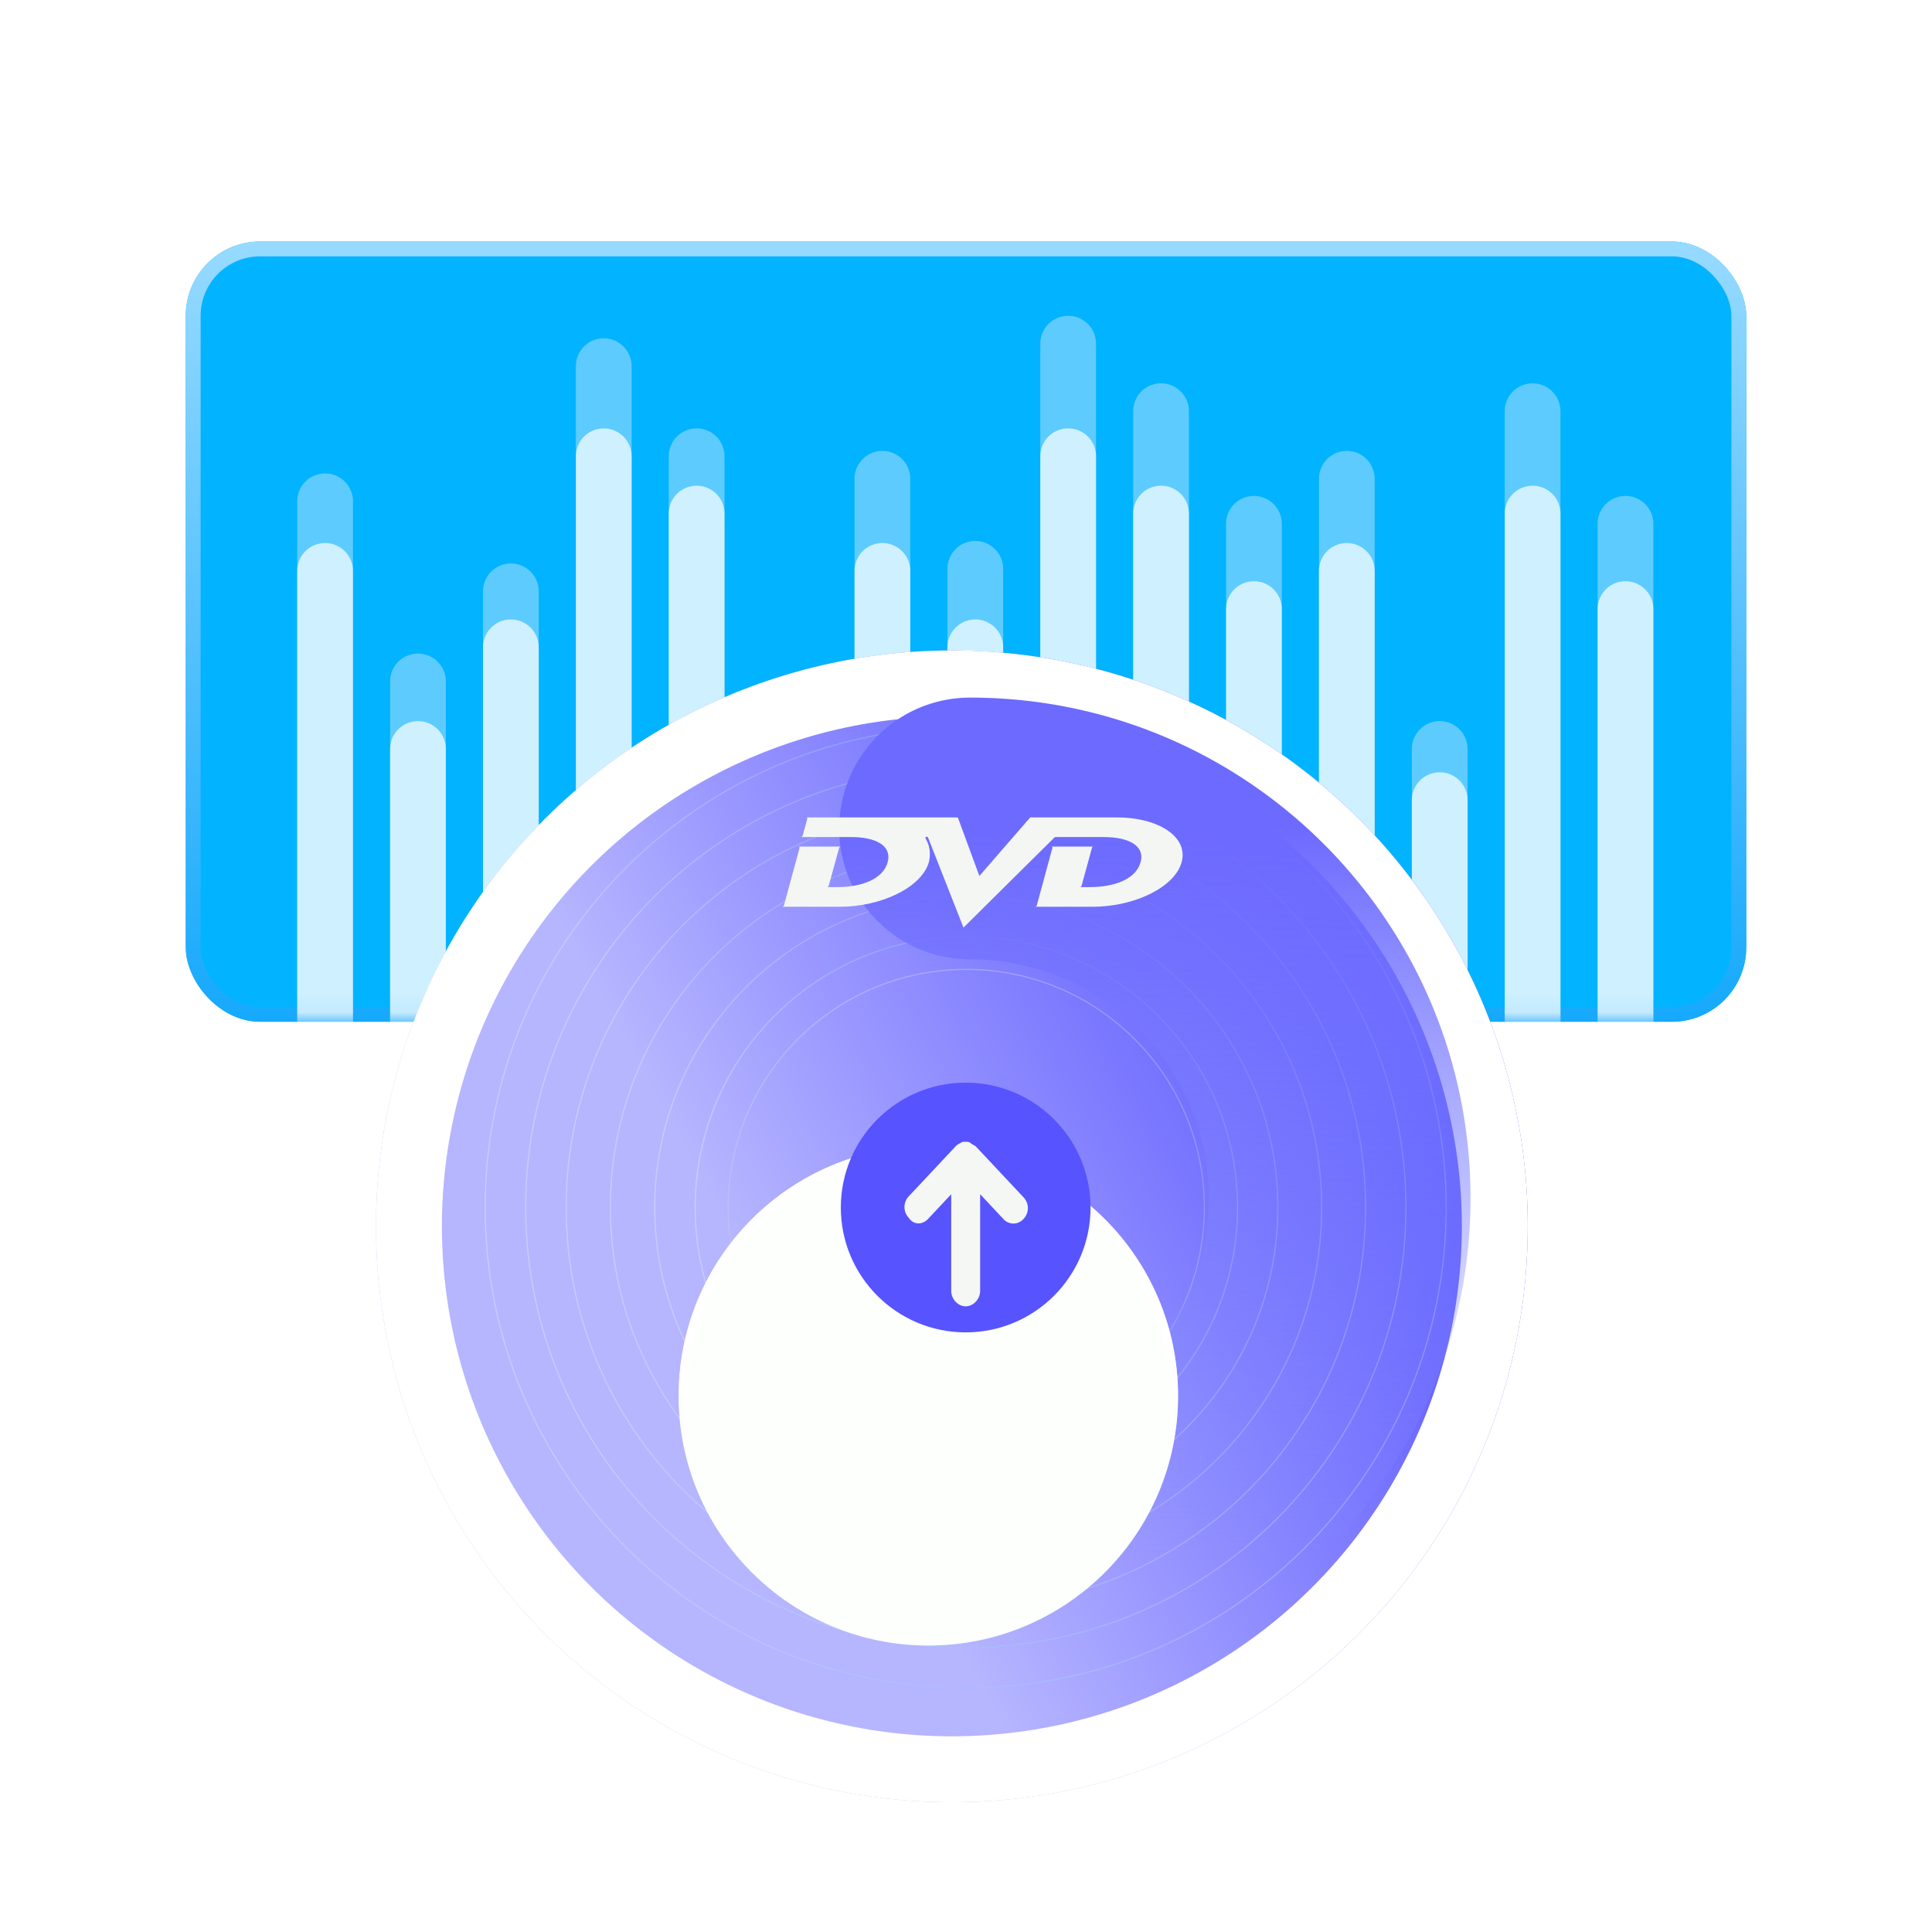
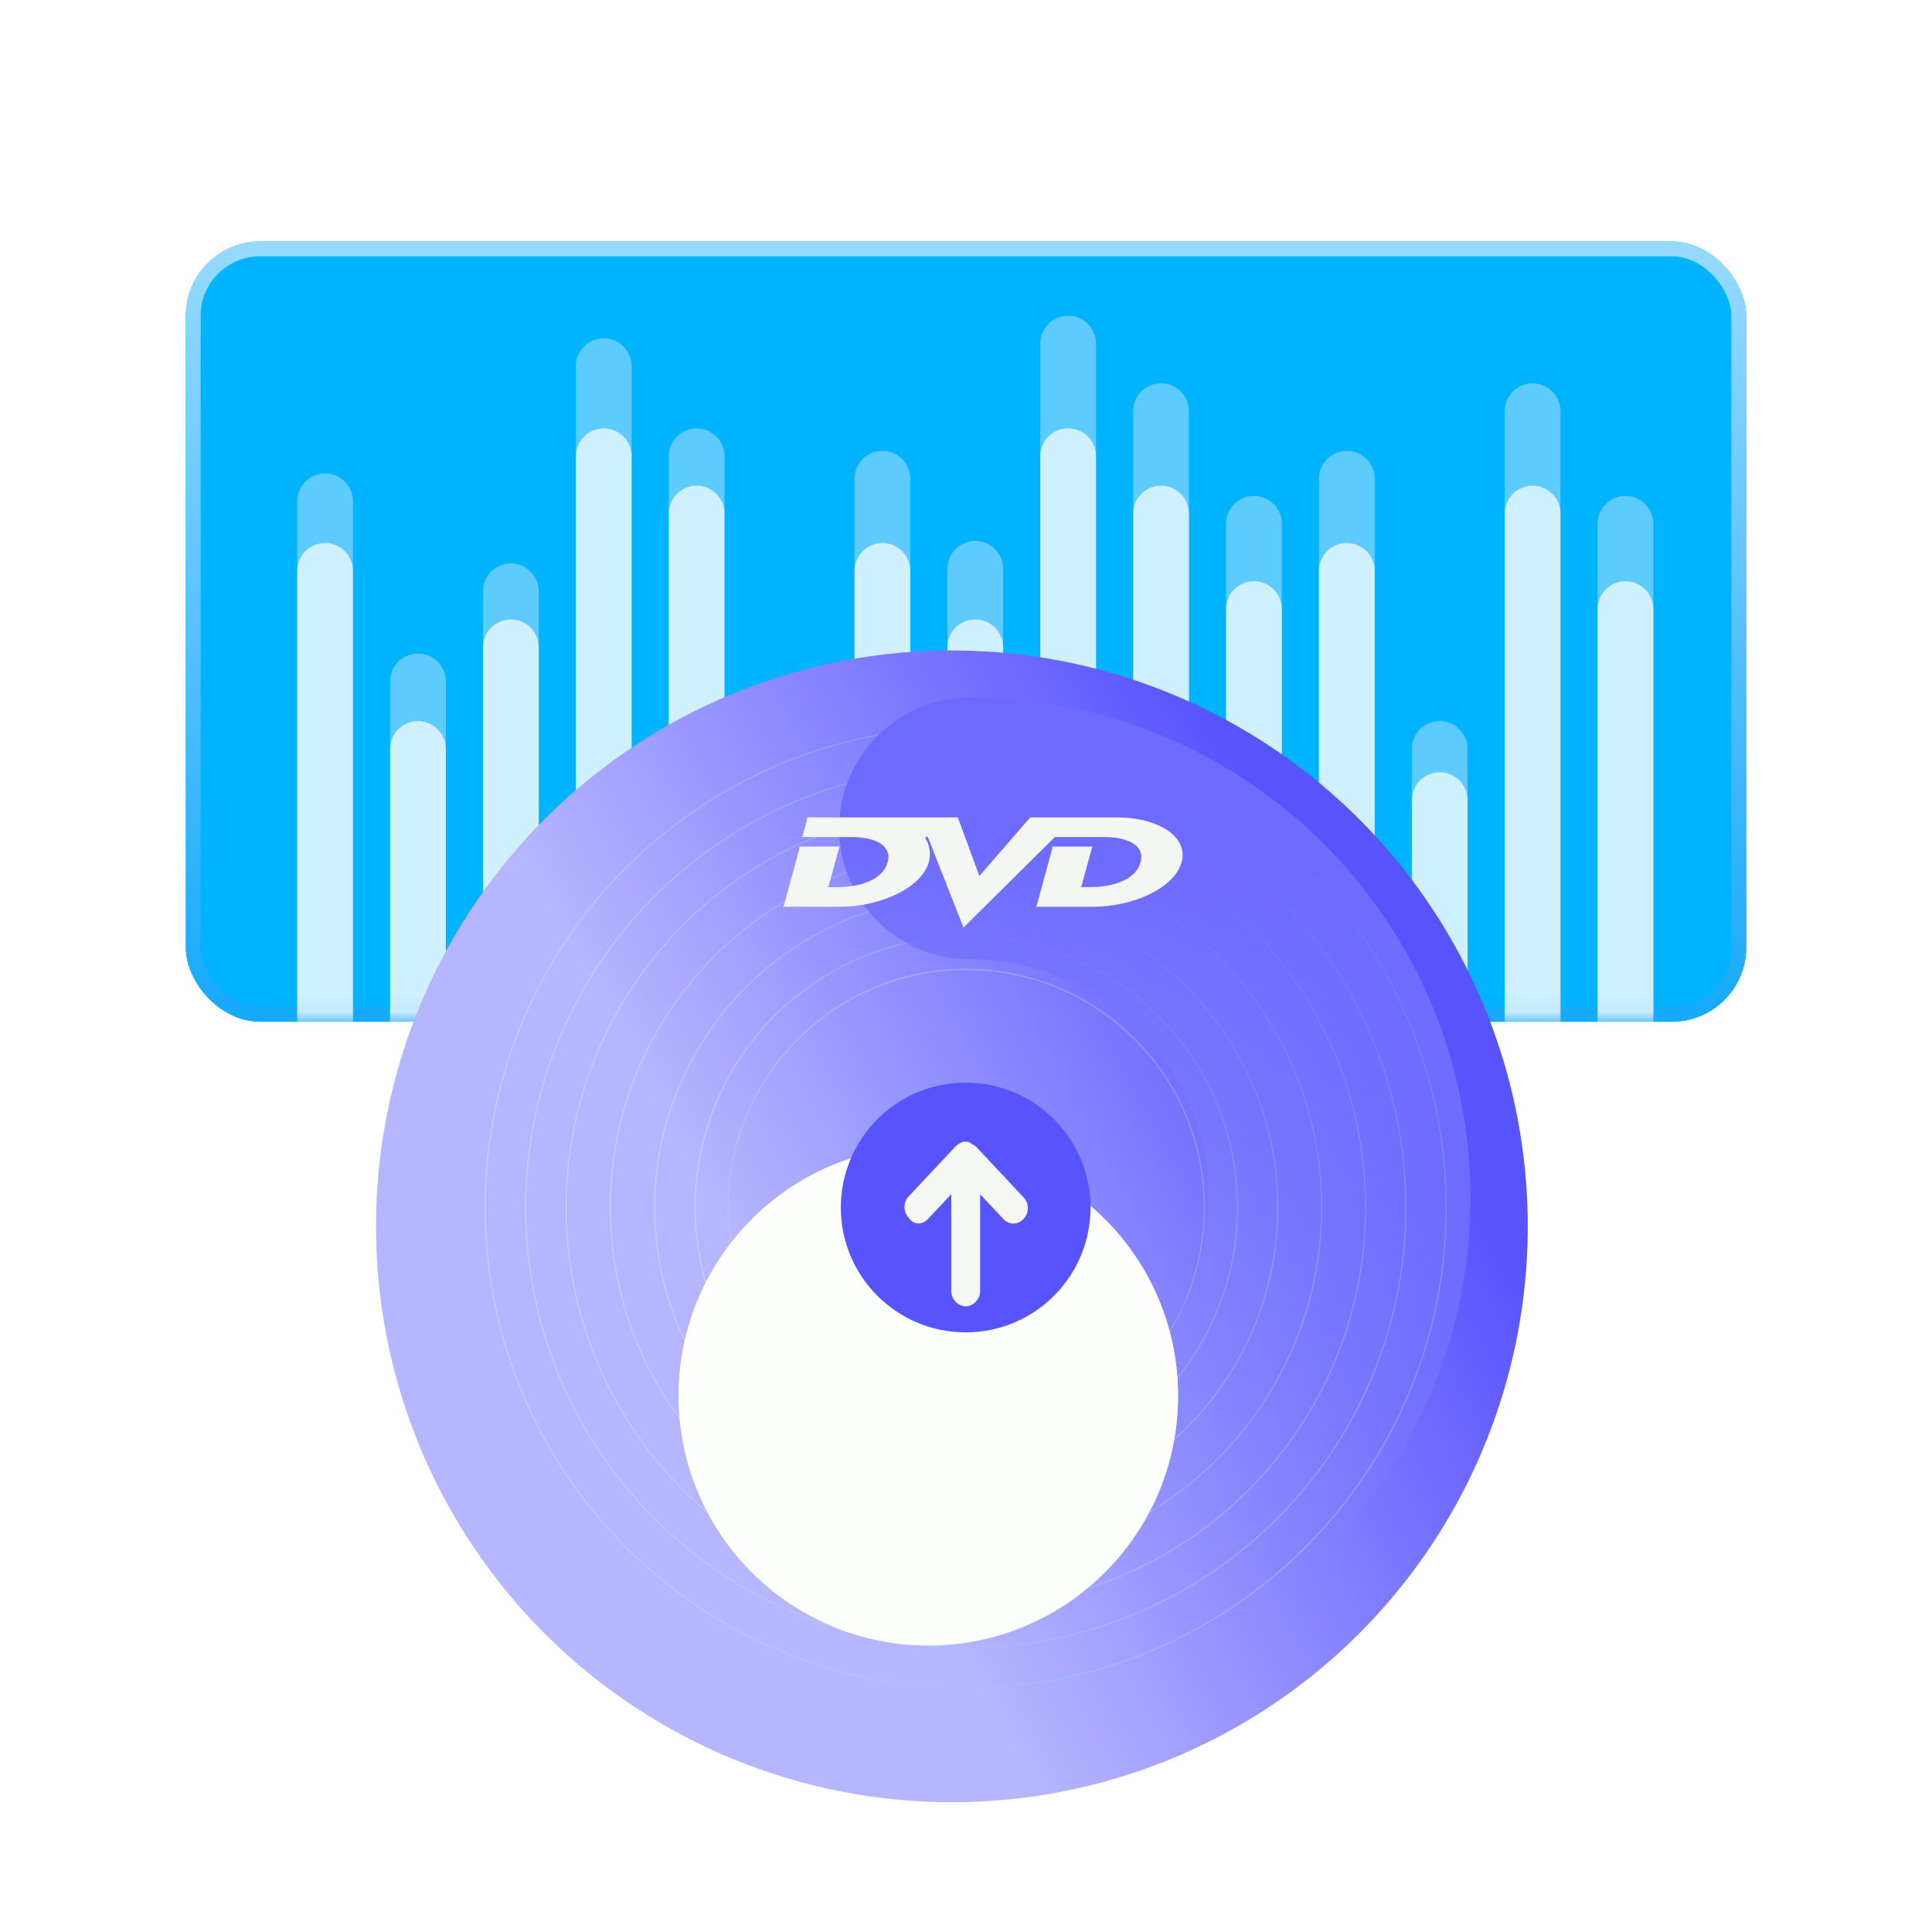
<svg xmlns="http://www.w3.org/2000/svg" width="104" height="104" fill="none">
  <g filter="url(#a)">
    <rect x="10" y="13" width="84" height="42" rx="4" fill="#02B3FF" />
  </g>
  <rect x="10.4" y="13.4" width="83.2" height="41.2" rx="3.6" stroke="url(#b)" stroke-width=".8" />
  <mask id="d" style="mask-type:alpha" maskUnits="userSpaceOnUse" x="10" y="13" width="84" height="42">
    <rect x="10.4" y="13.4" width="83.2" height="41.2" rx="3.6" fill="#02B3FF" stroke="url(#c)" stroke-width=".8" />
  </mask>
  <g mask="url(#d)">
    <path opacity=".4" fill-rule="evenodd" clip-rule="evenodd" d="M57.5 17a1.5 1.5 0 0 0-1.5 1.5v37a1.5 1.5 0 0 0 3 0v-37a1.5 1.5 0 0 0-1.5-1.5ZM31 19.712a1.5 1.5 0 0 1 3 0V55.5a1.5 1.5 0 0 1-3 0V19.712Zm6.5 3.349a1.5 1.5 0 0 0-1.5 1.5V55.5a1.5 1.5 0 0 0 3 0V24.56a1.5 1.5 0 0 0-1.5-1.5Zm8.5 2.712a1.5 1.5 0 1 1 3 0V55.5a1.5 1.5 0 0 1-3 0V25.773ZM41 41.53a1.5 1.5 0 0 1 3 0V55.5a1.5 1.5 0 0 1-3 0V41.53ZM27.5 30.333a1.5 1.5 0 0 0-1.5 1.5V55.5a1.5 1.5 0 0 0 3 0V31.833a1.5 1.5 0 0 0-1.5-1.5ZM21 36.682a1.5 1.5 0 0 1 3 0V55.5a1.5 1.5 0 0 1-3 0V36.682Zm-3.5-11.197a1.5 1.5 0 0 0-1.5 1.5V55.5a1.5 1.5 0 0 0 3 0V26.985a1.5 1.5 0 0 0-1.5-1.5ZM51 30.62a1.5 1.5 0 0 1 3 0V55.5a1.5 1.5 0 0 1-3 0V30.62Zm10-8.485a1.5 1.5 0 0 1 3 0V55.5a1.5 1.5 0 0 1-3 0V22.136Zm21.5-1.5a1.5 1.5 0 0 0-1.5 1.5V55.5a1.5 1.5 0 0 0 3 0V22.136a1.5 1.5 0 0 0-1.5-1.5ZM66 28.196a1.5 1.5 0 0 1 3 0V55.5a1.5 1.5 0 0 1-3 0V28.197Zm21.5-1.5a1.5 1.5 0 0 0-1.5 1.5V55.5a1.5 1.5 0 0 0 3 0V28.197a1.5 1.5 0 0 0-1.5-1.5ZM71 25.774a1.5 1.5 0 1 1 3 0V55.5a1.5 1.5 0 0 1-3 0V25.773Zm6.5 13.045a1.5 1.5 0 0 0-1.5 1.5V55.5a1.5 1.5 0 0 0 3 0V40.318a1.5 1.5 0 0 0-1.5-1.5Z" fill="#E9F0FE" />
    <path opacity=".7" fill-rule="evenodd" clip-rule="evenodd" d="M57.5 23.06a1.5 1.5 0 0 0-1.5 1.5V55.5a1.5 1.5 0 0 0 3 0V24.56a1.5 1.5 0 0 0-1.5-1.5ZM16 30.732a1.5 1.5 0 0 1 3 0V55.5a1.5 1.5 0 1 1-3 0V30.73Zm30 0a1.5 1.5 0 0 1 3 0V55.5a1.5 1.5 0 1 1-3 0V30.73Zm-5 13.37a1.5 1.5 0 1 1 3 0V55.5a1.5 1.5 0 0 1-3 0V44.102Zm-18.5-5.283a1.5 1.5 0 0 0-1.5 1.5V55.5a1.5 1.5 0 0 0 3 0V40.318a1.5 1.5 0 0 0-1.5-1.5Zm30-5.473a1.5 1.5 0 0 0-1.5 1.5V55.5a1.5 1.5 0 0 0 3 0V34.845a1.5 1.5 0 0 0-1.5-1.5Zm-26.5 1.5a1.5 1.5 0 0 1 3 0V55.5a1.5 1.5 0 0 1-3 0V34.845Zm5-10.284a1.5 1.5 0 0 1 3 0V55.5a1.5 1.5 0 0 1-3 0V24.56Zm31.5 1.585a1.5 1.5 0 0 0-1.5 1.5v27.853a1.5 1.5 0 0 0 3 0V27.646a1.5 1.5 0 0 0-1.5-1.5Zm-26.5 1.5a1.5 1.5 0 0 1 3 0v27.853a1.5 1.5 0 0 1-3 0V27.646Zm46.5-1.5a1.5 1.5 0 0 0-1.5 1.5v27.853a1.5 1.5 0 0 0 3 0V27.646a1.5 1.5 0 0 0-1.5-1.5ZM66 32.788a1.5 1.5 0 1 1 3 0V55.5a1.5 1.5 0 1 1-3 0V32.788Zm21.5-1.5a1.5 1.5 0 0 0-1.5 1.5V55.5a1.5 1.5 0 1 0 3 0V32.788a1.5 1.5 0 0 0-1.5-1.5ZM71 30.732a1.5 1.5 0 0 1 3 0V55.5a1.5 1.5 0 1 1-3 0V30.73Zm6.5 10.842a1.5 1.5 0 0 0-1.5 1.5V55.5a1.5 1.5 0 0 0 3 0V43.073a1.5 1.5 0 0 0-1.5-1.5Z" fill="#fff" />
    <g filter="url(#e)">
      <circle cx="52" cy="44" r="9" fill="#FCFFFC" />
    </g>
    <circle cx="52" cy="44" r="8.6" stroke="url(#f)" stroke-width=".8" />
    <path d="m54.268 38.03-3.33 1.06c-.406.122-.73.56-.73.977v3.649s-.24-.17-.778-.09c-.791.118-1.43.746-1.43 1.406 0 .66.639 1.065 1.43.948.79-.118 1.367-.725 1.367-1.385V41.07c0-.291.339-.417.339-.417l2.945-.96s.327-.113.327.199V42.8s-.3-.178-.838-.113c-.79.101-1.43.717-1.43 1.377s.64 1.077 1.43.98c.791-.101 1.43-.717 1.43-1.377v-5.099c-.004-.413-.331-.656-.732-.538Z" fill="#02B3FF" />
  </g>
  <g filter="url(#g)">
    <circle cx="52" cy="65" r="31" fill="url(#h)" />
-     <circle cx="52" cy="65" r="29.226" stroke="#fff" stroke-width="3.548" />
  </g>
  <path opacity=".3" fill-rule="evenodd" clip-rule="evenodd" d="M51.983 90.832c14.267 0 25.833-11.565 25.833-25.832 0-14.268-11.566-25.834-25.833-25.834C37.716 39.166 26.15 50.732 26.15 65c0 14.267 11.566 25.832 25.833 25.832Zm0 .065c14.303 0 25.897-11.595 25.897-25.898 0-14.302-11.594-25.897-25.897-25.897-14.302 0-25.897 11.595-25.897 25.898 0 14.302 11.595 25.897 25.897 25.897Z" fill="url(#i)" />
  <path opacity=".3" fill-rule="evenodd" clip-rule="evenodd" d="M51.988 88.658c13.066 0 23.659-10.592 23.659-23.659 0-13.066-10.593-23.658-23.659-23.658-13.066 0-23.658 10.592-23.658 23.658 0 13.067 10.592 23.659 23.658 23.659Zm0 .064c13.102 0 23.723-10.62 23.723-23.722 0-13.102-10.621-23.723-23.723-23.723-13.101 0-23.722 10.62-23.722 23.722 0 13.102 10.62 23.723 23.722 23.723Z" fill="url(#j)" />
  <path opacity=".3" fill-rule="evenodd" clip-rule="evenodd" d="M51.993 86.484c11.865 0 21.484-9.62 21.484-21.484 0-11.866-9.619-21.484-21.484-21.484-11.865 0-21.484 9.618-21.484 21.484 0 11.865 9.619 21.484 21.484 21.484Zm0 .064c11.9 0 21.548-9.648 21.548-21.548 0-11.901-9.647-21.548-21.548-21.548-11.9 0-21.548 9.647-21.548 21.548 0 11.9 9.648 21.548 21.548 21.548Z" fill="url(#k)" />
  <path opacity=".3" fill-rule="evenodd" clip-rule="evenodd" d="M52 84.112c10.555 0 19.112-8.557 19.112-19.112 0-10.555-8.557-19.112-19.112-19.112-10.555 0-19.112 8.557-19.112 19.112 0 10.555 8.557 19.112 19.112 19.112Zm0 .064c10.59 0 19.176-8.585 19.176-19.176 0-10.59-8.586-19.176-19.176-19.176-10.59 0-19.176 8.586-19.176 19.176 0 10.59 8.586 19.176 19.176 19.176Z" fill="url(#l)" />
  <path opacity=".3" fill-rule="evenodd" clip-rule="evenodd" d="M52.014 81.74c9.245 0 16.74-7.495 16.74-16.74 0-9.245-7.495-16.739-16.74-16.739-9.245 0-16.739 7.494-16.739 16.74 0 9.244 7.495 16.739 16.74 16.739Zm0 .064c9.28 0 16.804-7.523 16.804-16.804 0-9.28-7.523-16.803-16.804-16.803-9.28 0-16.803 7.523-16.803 16.803 0 9.28 7.523 16.804 16.803 16.804Z" fill="url(#m)" />
  <path opacity=".3" fill-rule="evenodd" clip-rule="evenodd" d="M52.02 79.565c8.043 0 14.564-6.52 14.564-14.564s-6.52-14.565-14.565-14.565c-8.043 0-14.564 6.52-14.564 14.565 0 8.043 6.52 14.564 14.565 14.564Zm0 .064c8.079 0 14.628-6.55 14.628-14.629s-6.55-14.628-14.628-14.628c-8.08 0-14.63 6.55-14.63 14.629s6.55 14.628 14.63 14.628Z" fill="url(#n)" />
  <path opacity=".3" fill-rule="evenodd" clip-rule="evenodd" d="M52.014 77.786c7.061 0 12.785-5.725 12.785-12.786s-5.724-12.786-12.785-12.786c-7.062 0-12.786 5.725-12.786 12.786s5.724 12.786 12.786 12.786Zm0 .064c7.096 0 12.85-5.753 12.85-12.85 0-7.097-5.754-12.85-12.85-12.85-7.097 0-12.85 5.753-12.85 12.85 0 7.097 5.753 12.85 12.85 12.85Z" fill="url(#o)" />
  <path fill-rule="evenodd" clip-rule="evenodd" d="M45.176 44.597a7.045 7.045 0 0 1 7.045-7.045c14.876 0 26.936 12.06 26.936 26.936S67.097 91.423 52.22 91.423a7.045 7.045 0 1 1 0-14.09c7.094 0 12.845-5.751 12.845-12.845s-5.75-12.845-12.845-12.845a7.045 7.045 0 0 1-7.045-7.046Z" fill="url(#p)" />
  <g filter="url(#q)">
    <path d="m51.56 43.748 1.16 3.154 2.738-3.154h4.645c2.276 0 3.872 1.054 3.506 2.405-.365 1.352-2.536 2.406-4.801 2.406h-3.083s.07-.022.084-.062c.12-.463.836-3.073.845-3.113.01-.05-.051-.066-.051-.066h2.239s-.043-.002-.061.066c-.19.682-.376 1.365-.561 2.048-.011.046-.08.068-.08.068h.536c1.27 0 2.472-.406 2.725-1.348.231-.859-.61-1.346-1.978-1.346h-.497l-2.143.001-4.918 4.872-1.883-4.784s-.018-.033-.032-.072c-.007-.013-.053-.052-.1-.031-.033.017-.037.057-.033.071.017.033.02.04.023.055.279.456.23.985.162 1.236-.38 1.348-2.54 2.405-4.805 2.405h-3.084s.073-.021.084-.062c.125-.464.841-3.087.846-3.113.009-.044-.049-.065-.049-.065h2.255s-.065.018-.077.064c-.012.038-.467 1.683-.564 2.05-.011.045-.087.068-.087.068h.547c1.272 0 2.465-.407 2.717-1.348.231-.86-.602-1.347-1.97-1.347h-2.68s.062-.029.072-.068l.253-.932c.01-.035-.052-.058-.052-.058h8.151Z" fill="#F4F6F4" />
  </g>
  <g filter="url(#r)">
    <circle cx="52.001" cy="65" r="13.443" fill="#FCFFFC" />
    <circle cx="52.001" cy="65" r="13.189" stroke="url(#s)" stroke-width=".507" />
  </g>
  <circle cx="51.983" cy="65.001" r="6.721" fill="#5753FF" />
  <path d="m49.959 65.614 1.245-1.329v5.204c0 .442.364.83.779.83.415 0 .778-.388.778-.83v-5.204l1.246 1.329a.72.72 0 0 0 1.09 0 .84.84 0 0 0 0-1.163l-2.543-2.712c-.052-.056-.156-.111-.26-.166-.103-.111-.207-.111-.311-.111-.104 0-.208 0-.26.055-.103.055-.207.11-.259.166l-2.543 2.713a.84.84 0 0 0 0 1.162c.26.388.727.388 1.038.056Z" fill="#F4F7F4" />
  <defs>
    <linearGradient id="i" x1="77.826" y1="69.414" x2="25.386" y2="69.414" gradientUnits="userSpaceOnUse">
      <stop stop-color="#fff" />
      <stop offset=".495" stop-color="#92D2F7" />
      <stop offset="1" stop-color="#fff" />
    </linearGradient>
    <linearGradient id="s" x1="52.001" y1="51.557" x2="52.001" y2="78.443" gradientUnits="userSpaceOnUse">
      <stop stop-color="#fff" />
      <stop offset="1" stop-color="#fff" stop-opacity="0" />
    </linearGradient>
    <linearGradient id="p" x1="62.166" y1="44.597" x2="62.166" y2="84.378" gradientUnits="userSpaceOnUse">
      <stop stop-color="#6D6AFF" />
      <stop offset="1" stop-color="#8D99FF" stop-opacity="0" />
    </linearGradient>
    <linearGradient id="o" x1="52.014" y1="52.15" x2="52.014" y2="77.85" gradientUnits="userSpaceOnUse">
      <stop stop-color="#EFEFEF" />
      <stop offset=".495" stop-color="#C1DBEA" />
      <stop offset="1" stop-color="#E6F0F5" />
    </linearGradient>
    <linearGradient id="n" x1="66.618" y1="67.494" x2="36.995" y2="67.494" gradientUnits="userSpaceOnUse">
      <stop stop-color="#fff" />
      <stop offset=".495" stop-color="#92D2F7" />
      <stop offset="1" stop-color="#fff" />
    </linearGradient>
    <linearGradient id="b" x1="52" y1="13" x2="52" y2="55" gradientUnits="userSpaceOnUse">
      <stop stop-color="#97DAFF" />
      <stop offset="1" stop-color="#16A9FC" />
    </linearGradient>
    <linearGradient id="c" x1="52" y1="13" x2="52" y2="55" gradientUnits="userSpaceOnUse">
      <stop stop-color="#97DAFF" />
      <stop offset="1" stop-color="#16A9FC" />
    </linearGradient>
    <linearGradient id="f" x1="52" y1="35" x2="52" y2="53" gradientUnits="userSpaceOnUse">
      <stop stop-color="#fff" />
      <stop offset="1" stop-color="#fff" stop-opacity="0" />
    </linearGradient>
    <linearGradient id="h" x1="70.126" y1="44.248" x2="38.165" y2="61.862" gradientUnits="userSpaceOnUse">
      <stop stop-color="#5753FF" />
      <stop offset="1" stop-color="#B6B5FF" />
    </linearGradient>
    <linearGradient id="m" x1="68.783" y1="67.865" x2="34.757" y2="67.865" gradientUnits="userSpaceOnUse">
      <stop stop-color="#fff" />
      <stop offset=".495" stop-color="#92D2F7" />
      <stop offset="1" stop-color="#fff" />
    </linearGradient>
    <linearGradient id="j" x1="75.661" y1="69.044" x2="27.625" y2="69.044" gradientUnits="userSpaceOnUse">
      <stop stop-color="#fff" />
      <stop offset=".495" stop-color="#92D2F7" />
      <stop offset="1" stop-color="#fff" />
    </linearGradient>
    <linearGradient id="k" x1="73.496" y1="68.673" x2="29.863" y2="68.673" gradientUnits="userSpaceOnUse">
      <stop stop-color="#fff" />
      <stop offset=".495" stop-color="#92D2F7" />
      <stop offset="1" stop-color="#fff" />
    </linearGradient>
    <linearGradient id="l" x1="71.135" y1="68.269" x2="32.306" y2="68.269" gradientUnits="userSpaceOnUse">
      <stop stop-color="#fff" />
      <stop offset=".495" stop-color="#6DCBFF" />
      <stop offset="1" stop-color="#fff" />
    </linearGradient>
    <filter id="e" x="43" y="35" width="18" height="21" filterUnits="userSpaceOnUse" color-interpolation-filters="sRGB">
      <feFlood flood-opacity="0" result="BackgroundImageFix" />
      <feBlend in="SourceGraphic" in2="BackgroundImageFix" result="shape" />
      <feColorMatrix in="SourceAlpha" values="0 0 0 0 0 0 0 0 0 0 0 0 0 0 0 0 0 0 127 0" result="hardAlpha" />
      <feOffset dy="3" />
      <feGaussianBlur stdDeviation="1.5" />
      <feComposite in2="hardAlpha" operator="arithmetic" k2="-1" k3="1" />
      <feColorMatrix values="0 0 0 0 0.621 0 0 0 0 0.621 0 0 0 0 0.621 0 0 0 0.18 0" />
      <feBlend in2="shape" result="effect1_innerShadow_3249_587" />
    </filter>
    <filter id="r" x="32.983" y="50.163" width="33.983" height="36.263" filterUnits="userSpaceOnUse" color-interpolation-filters="sRGB">
      <feFlood flood-opacity="0" result="BackgroundImageFix" />
      <feColorMatrix in="SourceAlpha" values="0 0 0 0 0 0 0 0 0 0 0 0 0 0 0 0 0 0 127 0" result="hardAlpha" />
      <feOffset dx="-2.028" dy="2.154" />
      <feGaussianBlur stdDeviation="1.774" />
      <feComposite in2="hardAlpha" operator="out" />
      <feColorMatrix values="0 0 0 0 0.597 0 0 0 0 0.603 0 0 0 0 0.912 0 0 0 1 0" />
      <feBlend in2="BackgroundImageFix" result="effect1_dropShadow_3249_587" />
      <feBlend in="SourceGraphic" in2="effect1_dropShadow_3249_587" result="shape" />
      <feColorMatrix in="SourceAlpha" values="0 0 0 0 0 0 0 0 0 0 0 0 0 0 0 0 0 0 127 0" result="hardAlpha" />
      <feOffset dy="7.984" />
      <feGaussianBlur stdDeviation="4.816" />
      <feComposite in2="hardAlpha" operator="arithmetic" k2="-1" k3="1" />
      <feColorMatrix values="0 0 0 0 0.621 0 0 0 0 0.621 0 0 0 0 0.621 0 0 0 0.18 0" />
      <feBlend in2="shape" result="effect2_innerShadow_3249_587" />
    </filter>
    <filter id="q" x="42.113" y="43.748" width="21.547" height="6.184" filterUnits="userSpaceOnUse" color-interpolation-filters="sRGB">
      <feFlood flood-opacity="0" result="BackgroundImageFix" />
      <feBlend in="SourceGraphic" in2="BackgroundImageFix" result="shape" />
      <feColorMatrix in="SourceAlpha" values="0 0 0 0 0 0 0 0 0 0 0 0 0 0 0 0 0 0 127 0" result="hardAlpha" />
      <feOffset dy=".253" />
      <feGaussianBlur stdDeviation=".253" />
      <feComposite in2="hardAlpha" operator="arithmetic" k2="-1" k3="1" />
      <feColorMatrix values="0 0 0 0 0 0 0 0 0 0 0 0 0 0 0 0 0 0 0.08 0" />
      <feBlend in2="shape" result="effect1_innerShadow_3249_587" />
    </filter>
    <filter id="g" x="17.198" y="31.972" width="68.083" height="68.083" filterUnits="userSpaceOnUse" color-interpolation-filters="sRGB">
      <feFlood flood-opacity="0" result="BackgroundImageFix" />
      <feColorMatrix in="SourceAlpha" values="0 0 0 0 0 0 0 0 0 0 0 0 0 0 0 0 0 0 127 0" result="hardAlpha" />
      <feOffset dx="-.76" dy="1.014" />
      <feGaussianBlur stdDeviation="1.521" />
      <feColorMatrix values="0 0 0 0 0.597 0 0 0 0 0.659 0 0 0 0 0.767 0 0 0 0.16 0" />
      <feBlend in2="BackgroundImageFix" result="effect1_dropShadow_3249_587" />
      <feBlend in="SourceGraphic" in2="effect1_dropShadow_3249_587" result="shape" />
    </filter>
    <filter id="a" x="10" y="13" width="84" height="42" filterUnits="userSpaceOnUse" color-interpolation-filters="sRGB">
      <feFlood flood-opacity="0" result="BackgroundImageFix" />
      <feBlend in="SourceGraphic" in2="BackgroundImageFix" result="shape" />
      <feColorMatrix in="SourceAlpha" values="0 0 0 0 0 0 0 0 0 0 0 0 0 0 0 0 0 0 127 0" result="hardAlpha" />
      <feOffset />
      <feGaussianBlur stdDeviation="5.28" />
      <feComposite in2="hardAlpha" operator="arithmetic" k2="-1" k3="1" />
      <feColorMatrix values="0 0 0 0 0.059 0 0 0 0 0.659 0 0 0 0 0.996 0 0 0 1 0" />
      <feBlend in2="shape" result="effect1_innerShadow_3249_587" />
    </filter>
  </defs>
</svg>